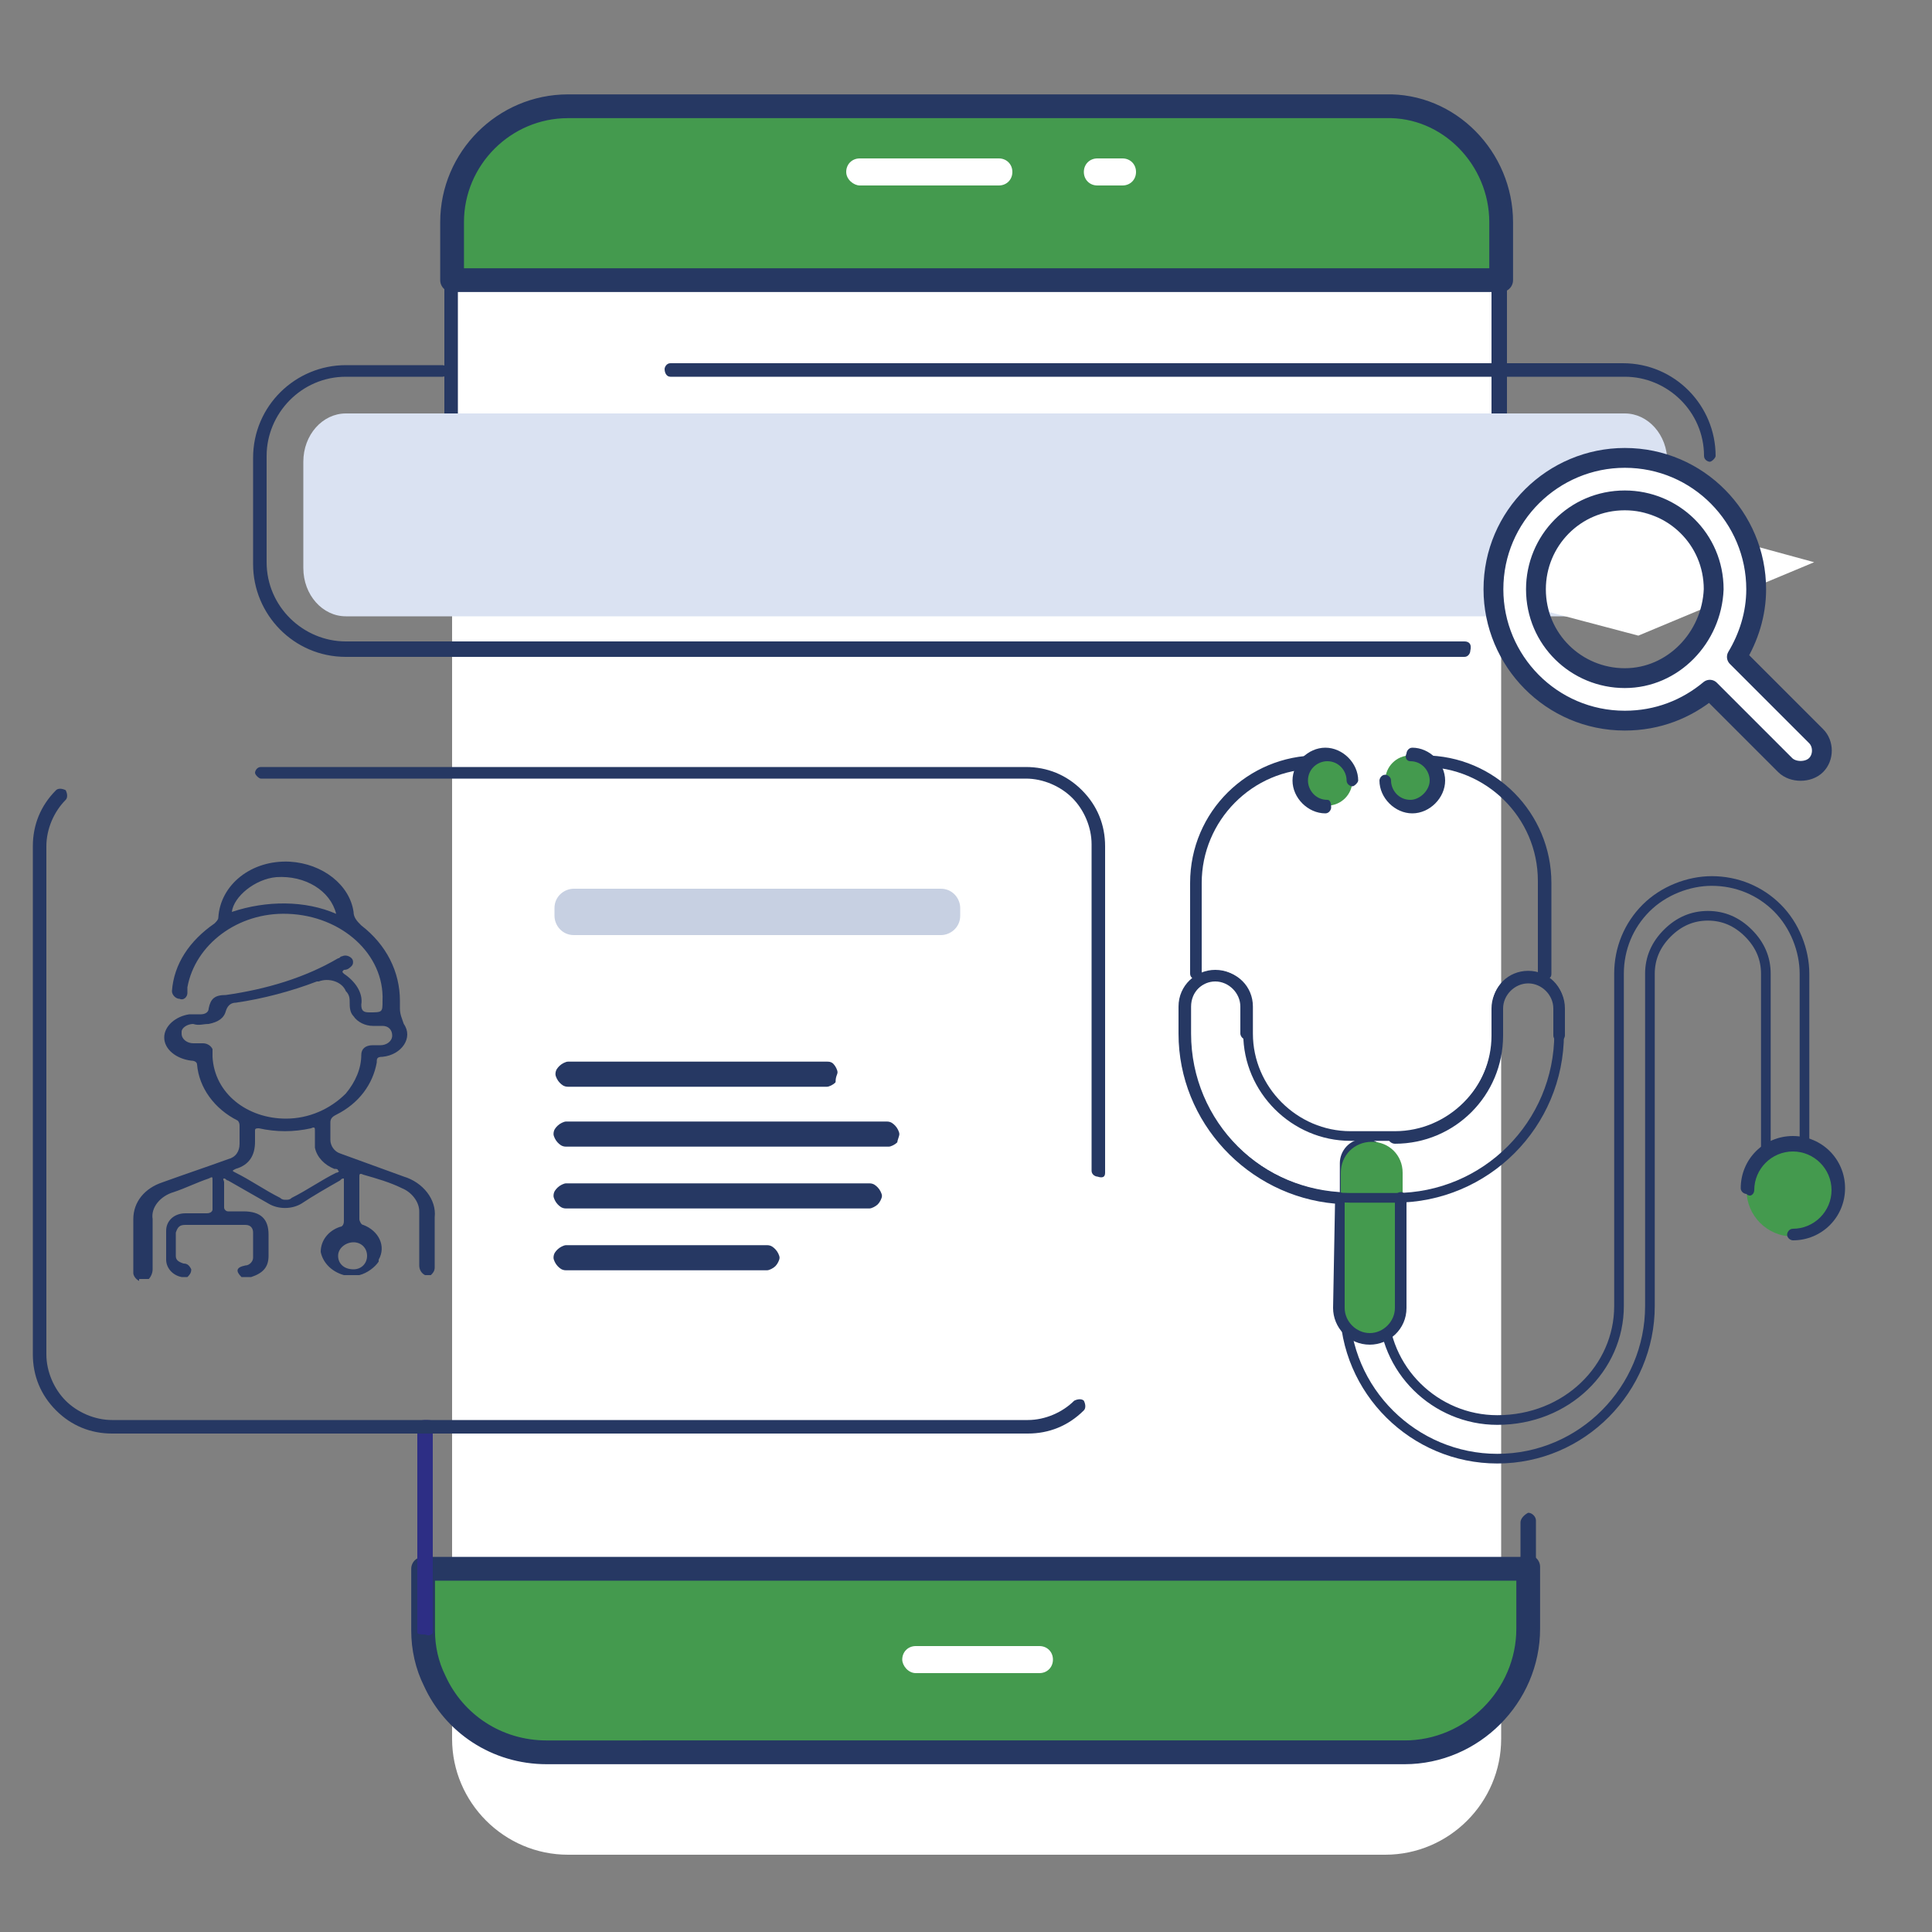
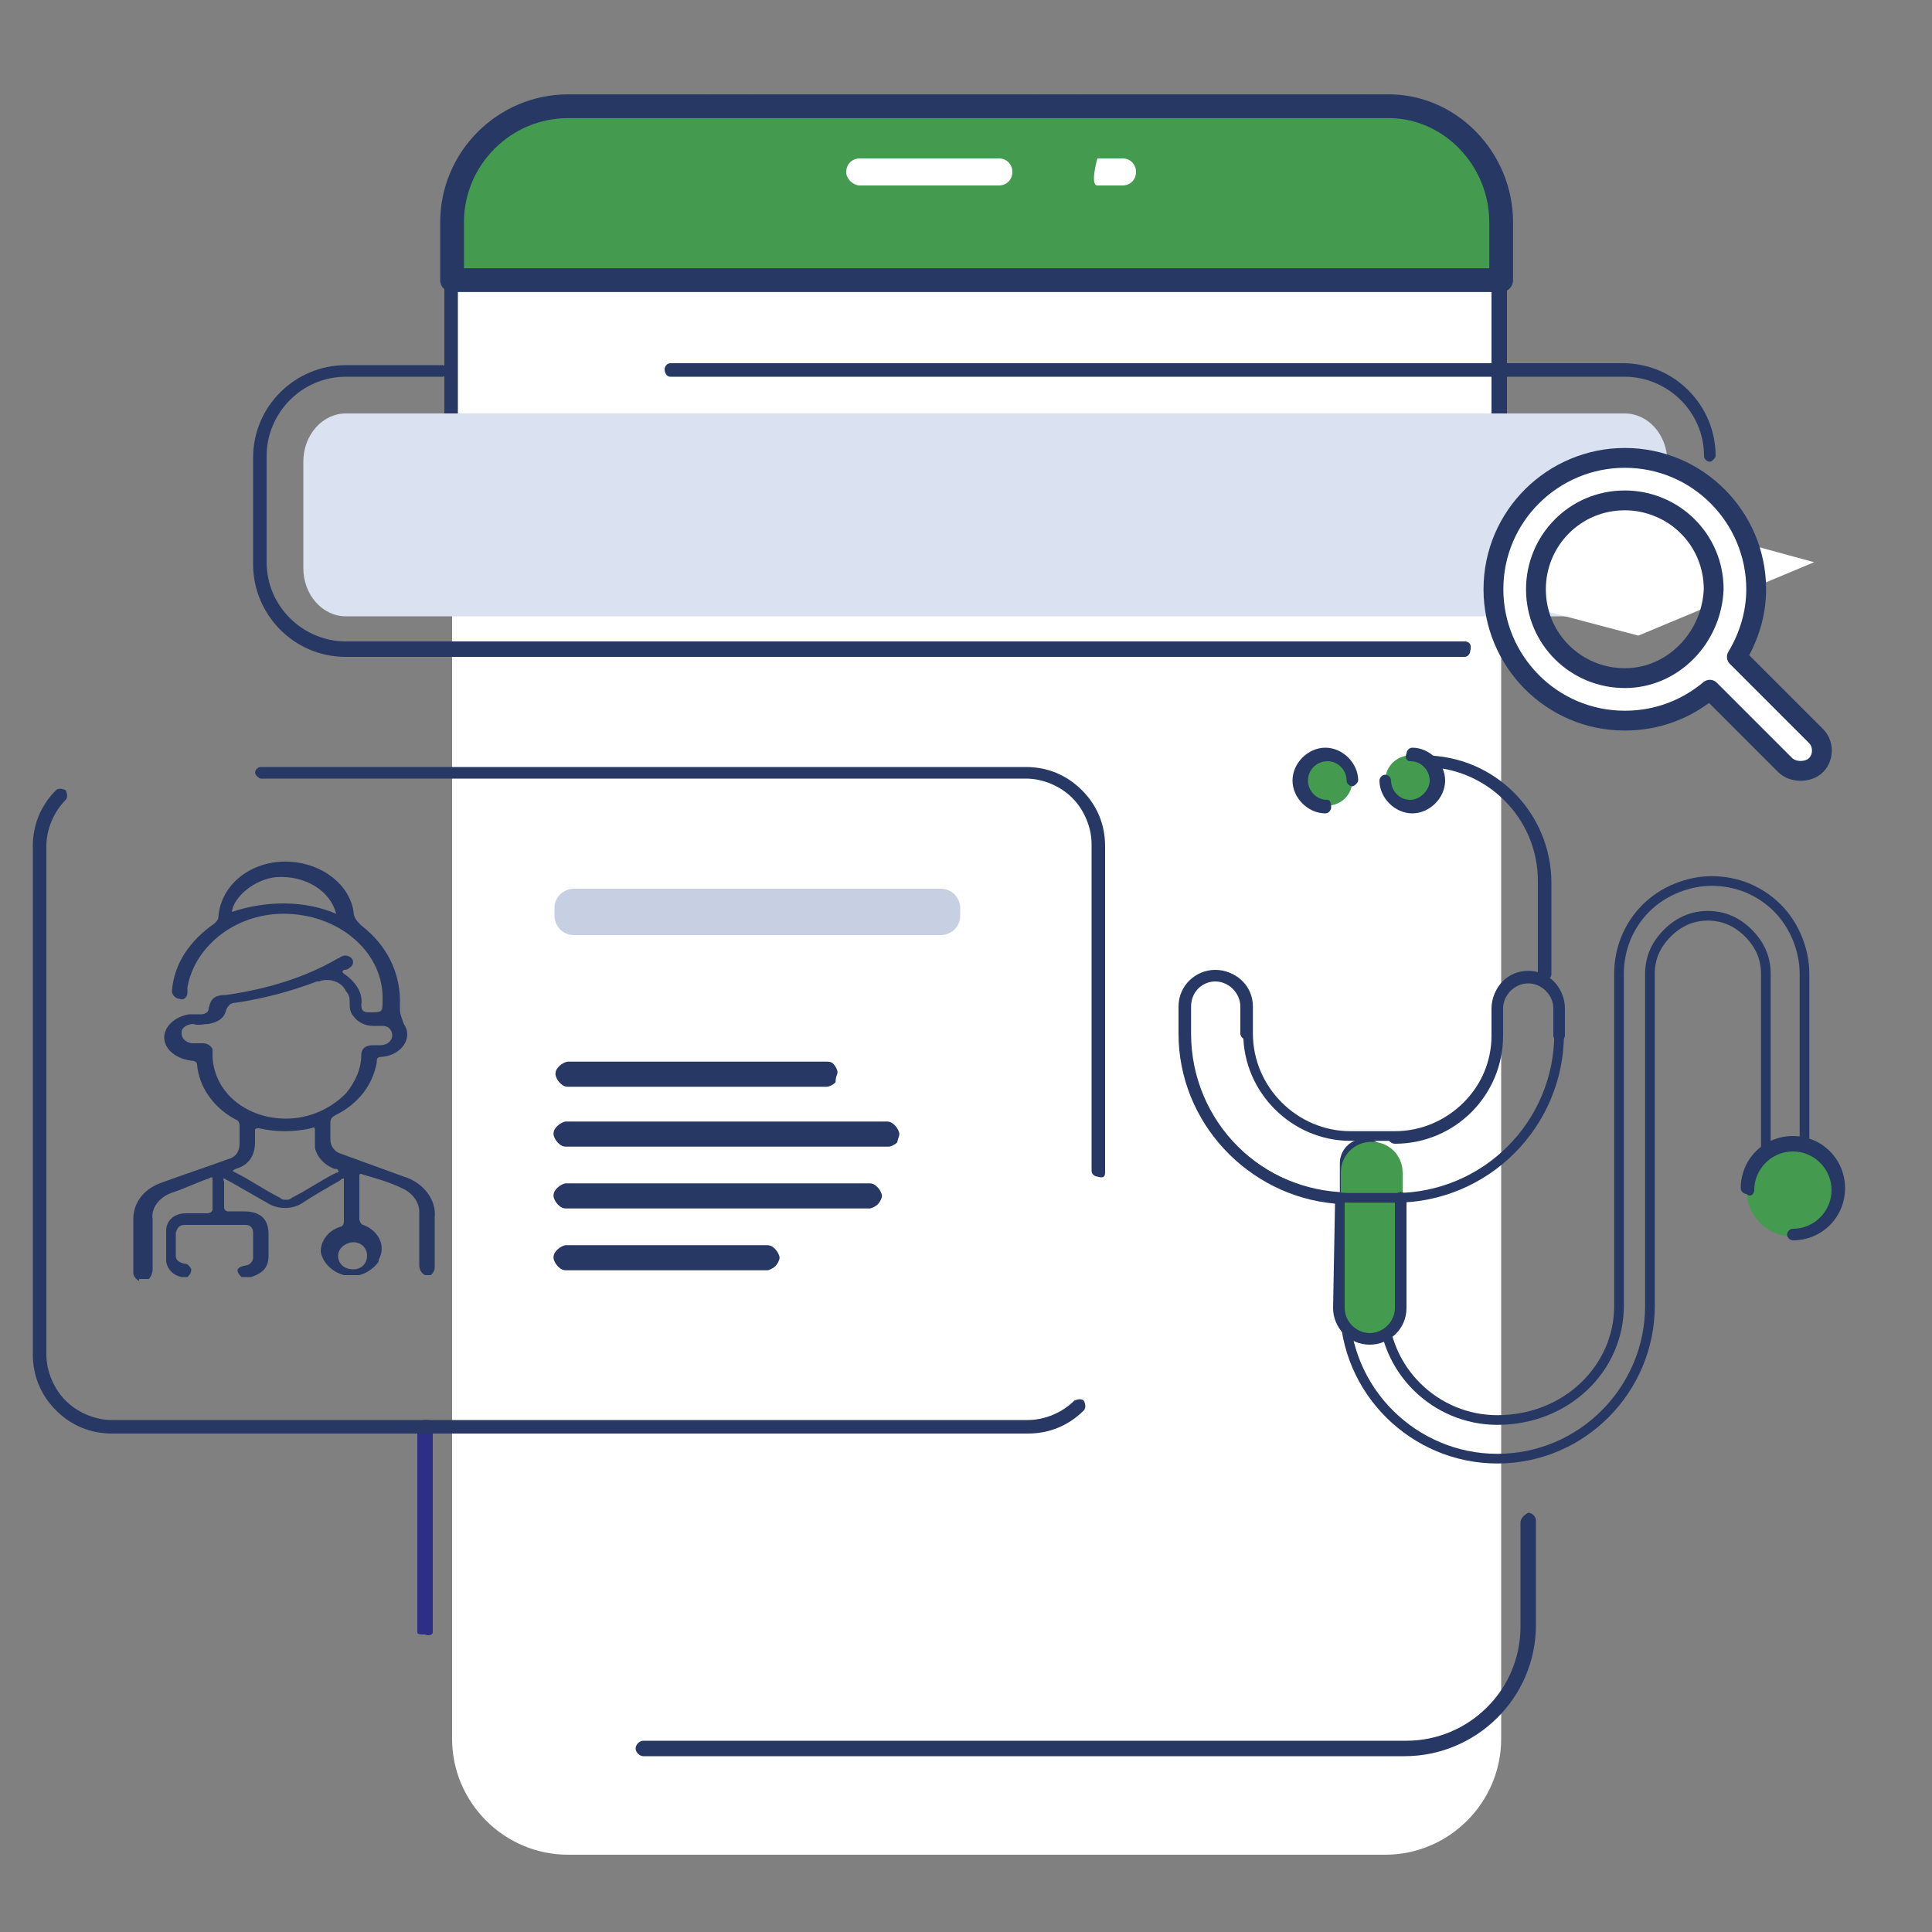
<svg xmlns="http://www.w3.org/2000/svg" version="1.1" id="Layer_1" x="0px" y="0px" viewBox="0 0 100 100" style="enable-background:new 0 0 100 100;" xml:space="preserve">
  <rect x="0" y="0" width="100" height="100" fill="#808080" stroke="none" />
  <style type="text/css">
	.st0{fill:#FFFFFF;}
	.st1{fill:#449A4E;stroke:#263863;stroke-width:1.23;stroke-linecap:round;stroke-linejoin:round;stroke-miterlimit:10;}
	.st2{fill-rule:evenodd;clip-rule:evenodd;fill:#FFFFFF;}
	.st3{fill-rule:evenodd;clip-rule:evenodd;fill:#263863;}
	.st4{fill-rule:evenodd;clip-rule:evenodd;fill:#2D2E85;}
	.st5{fill-rule:evenodd;clip-rule:evenodd;fill:#449A4E;}
	.st6{fill-rule:evenodd;clip-rule:evenodd;fill:none;stroke:#263863;stroke-width:0.5;stroke-miterlimit:10;}
	.st7{fill-rule:evenodd;clip-rule:evenodd;fill:#C7D0E2;}
	
		.st8{fill-rule:evenodd;clip-rule:evenodd;fill:#263863;stroke:#263863;stroke-width:0.1;stroke-linecap:round;stroke-linejoin:round;stroke-miterlimit:10;}
	.st9{fill:#DAE2F2;}
	.st10{fill:#263863;}
	.st11{fill:#FFFFFF;stroke:#263863;stroke-width:1.026;stroke-linecap:round;stroke-linejoin:round;stroke-miterlimit:10;}
</style>
  <path class="st0" d="M77.7,11.5V90c0,3.3-2.7,6-6,6H29.4c-3.3,0-6-2.7-6-6V11.5c0-3.3,2.7-6,6-6l42.3,0C75,5.4,77.7,8.2,77.7,11.5z" />
-   <path class="st1" d="M79.1,81.1v3.2c0,3.5-2.9,6.4-6.4,6.4H28.3c-2.6,0-4.8-1.5-5.8-3.7c-0.4-0.8-0.6-1.7-0.6-2.6v-3.2H79.1  L79.1,81.1z" />
  <path class="st1" d="M77.7,11.5v3l-54.3,0v-3c0-3.3,2.7-6,6-6l42.3,0C75,5.4,77.7,8.2,77.7,11.5L77.7,11.5z" />
  <path class="st2" d="M44.5,9.6h7.2c0.4,0,0.7-0.3,0.7-0.7s-0.3-0.7-0.7-0.7h-7.2c-0.4,0-0.7,0.3-0.7,0.7S44.2,9.6,44.5,9.6z" />
-   <path class="st2" d="M56.8,9.6h1.3c0.4,0,0.7-0.3,0.7-0.7s-0.3-0.7-0.7-0.7h-1.3c-0.4,0-0.7,0.3-0.7,0.7S56.4,9.6,56.8,9.6z" />
+   <path class="st2" d="M56.8,9.6h1.3c0.4,0,0.7-0.3,0.7-0.7s-0.3-0.7-0.7-0.7h-1.3S56.4,9.6,56.8,9.6z" />
  <path class="st2" d="M47.4,86.6h6.4c0.4,0,0.7-0.3,0.7-0.7c0-0.4-0.3-0.7-0.7-0.7h-6.4c-0.4,0-0.7,0.3-0.7,0.7  C46.7,86.2,47,86.6,47.4,86.6z" />
  <path class="st3" d="M78.7,78.8v5.4c0,3.3-2.7,5.9-5.9,5.9H33.3c-0.2,0-0.4,0.2-0.4,0.4c0,0.2,0.2,0.4,0.4,0.4h39.4  c3.7,0,6.8-3,6.8-6.8v-5.4c0-0.2-0.2-0.4-0.4-0.4C78.9,78.4,78.7,78.6,78.7,78.8z" />
  <path class="st4" d="M22.4,84.5V73.6c0-0.1-0.2-0.1-0.4-0.1c-0.2,0-0.4,0.1-0.4,0.1v10.9c0,0.1,0.2,0.1,0.4,0.1  C22.2,84.7,22.4,84.6,22.4,84.5L22.4,84.5z" />
  <path class="st3" d="M23.7,30.9V11.5c0-3.1,2.5-5.6,5.6-5.6l42.3,0c3.1,0,5.6,2.5,5.6,5.6v20.3c0,0.2,0.2,0.4,0.4,0.4  c0.2,0,0.4-0.2,0.4-0.4V11.5c0-3.5-2.9-6.4-6.4-6.4L29.4,5C25.9,5,23,7.9,23,11.5v19.4c0,0.2,0.2,0.4,0.4,0.4  C23.6,31.2,23.7,31.1,23.7,30.9L23.7,30.9z" />
  <g>
-     <path class="st3" d="M68.2,39.1c-3.6,0-6.6,2.9-6.6,6.6v4.7c0,0.2,0.2,0.3,0.3,0.3c0.2,0,0.3-0.2,0.3-0.3v-4.7   c0-3.2,2.6-5.9,5.9-5.9c0.2,0,0.3-0.2,0.3-0.3S68.4,39.1,68.2,39.1z" />
    <path class="st3" d="M80.3,50.4v-4.7c0-3.6-2.9-6.6-6.6-6.6c-0.2,0-0.3,0.2-0.3,0.3s0.2,0.3,0.3,0.3c3.2,0,5.9,2.6,5.9,5.9v4.7   c0,0.2,0.2,0.3,0.3,0.3C80.2,50.7,80.3,50.6,80.3,50.4z" />
    <circle class="st5" cx="68.7" cy="40.4" r="1.3" />
    <path class="st3" d="M68.7,41.4c-0.6,0-1-0.5-1-1c0-0.6,0.5-1,1-1c0.6,0,1,0.5,1,1c0,0.2,0.2,0.3,0.3,0.3s0.3-0.2,0.3-0.3   c0-0.9-0.8-1.7-1.7-1.7c-0.9,0-1.7,0.8-1.7,1.7c0,0.9,0.8,1.7,1.7,1.7c0.2,0,0.3-0.2,0.3-0.3S68.9,41.4,68.7,41.4L68.7,41.4z" />
    <path class="st6" d="M83.8,67.6V50.4c0-1.3,0.5-2.5,1.4-3.4c0.9-0.9,2.2-1.4,3.4-1.4l0,0c1.3,0,2.5,0.5,3.4,1.4   c0.9,0.9,1.4,2.2,1.4,3.4c0,4.1,0,10,0,10c0,0.5-0.4,1-1,1s-1-0.4-1-1v-10c0-0.8-0.3-1.5-0.9-2.1c-0.6-0.6-1.3-0.9-2.1-0.9l0,0   c-0.8,0-1.5,0.3-2.1,0.9c-0.6,0.6-0.9,1.3-0.9,2.1v17.2c0,4.3-3.5,7.9-7.9,7.9h0c-4.3,0-7.9-3.5-7.9-7.9v-7.4c0-0.5,0.4-1,1-1   s1,0.4,1,1v7.4c0,3.3,2.7,5.9,5.9,5.9h0C81.1,73.5,83.8,70.8,83.8,67.6L83.8,67.6z" />
    <circle class="st5" cx="73" cy="40.4" r="1.3" />
    <path class="st3" d="M73,39.4c0.6,0,1,0.5,1,1s-0.5,1-1,1c-0.6,0-1-0.5-1-1c0-0.2-0.2-0.3-0.3-0.3c-0.2,0-0.3,0.2-0.3,0.3   c0,0.9,0.8,1.7,1.7,1.7c0.9,0,1.7-0.8,1.7-1.7c0-0.9-0.8-1.7-1.7-1.7c-0.2,0-0.3,0.2-0.3,0.3C72.7,39.2,72.8,39.4,73,39.4z" />
    <path class="st5" d="M69.4,60.7v7c0,0.9,0.7,1.6,1.6,1.6s1.6-0.7,1.6-1.6v-7c0-0.9-0.7-1.6-1.6-1.6S69.4,59.8,69.4,60.7z" />
    <circle class="st5" cx="92.8" cy="61.6" r="2.4" />
    <path class="st3" d="M90.8,61.6c0-1.1,0.9-2,2-2c1.1,0,2,0.9,2,2c0,1.1-0.9,2-2,2c-0.2,0-0.3,0.2-0.3,0.3c0,0.2,0.2,0.3,0.3,0.3   c1.5,0,2.7-1.2,2.7-2.7s-1.2-2.7-2.7-2.7c-1.5,0-2.7,1.2-2.7,2.7c0,0.2,0.2,0.3,0.3,0.3C90.6,62,90.8,61.8,90.8,61.6z" />
    <path class="st6" d="M77.5,52.1v1.4c0,2.9-2.4,5.3-5.3,5.3c-0.8,0-1.5,0-2.3,0c-2.9,0-5.3-2.4-5.3-5.3v-1.4c0-0.9-0.7-1.6-1.6-1.6   c-0.9,0-1.6,0.7-1.6,1.6v1.4c0,4.7,3.8,8.5,8.5,8.5c0.8,0,1.5,0,2.3,0c4.7,0,8.5-3.8,8.5-8.5v-1.4c0-0.9-0.7-1.6-1.6-1.6   C78.2,50.5,77.5,51.2,77.5,52.1L77.5,52.1z" />
    <path class="st3" d="M72.2,59.2c3.1,0,5.6-2.5,5.6-5.6v-1.4c0-0.7,0.6-1.3,1.3-1.3c0.7,0,1.3,0.6,1.3,1.3v1.4   c0,0.2,0.2,0.3,0.3,0.3c0.2,0,0.3-0.2,0.3-0.3v-1.4c0-1.1-0.9-1.9-1.9-1.9c-1.1,0-1.9,0.9-1.9,1.9v1.4c0,2.7-2.2,5-5,5   c-0.2,0-0.3,0.2-0.3,0.3C71.8,59,72,59.2,72.2,59.2z" />
    <path class="st3" d="M69.1,62.3c-4.5-0.4-8.1-4.2-8.1-8.8v-1.4c0-1.1,0.9-1.9,1.9-1.9c1.1,0,1.9,0.9,1.9,1.9v1.4   c0,0.2-0.2,0.3-0.3,0.3c-0.2,0-0.3-0.2-0.3-0.3v-1.4c0-0.7-0.6-1.3-1.3-1.3c-0.7,0-1.3,0.6-1.3,1.3v1.4c0,4.4,3.4,7.9,7.7,8.2   c0.2,0,0.3,0.2,0.3,0.3v5.7c0,0.7,0.6,1.3,1.3,1.3s1.3-0.6,1.3-1.3V62c0-0.2,0.2-0.3,0.3-0.3c0.2,0,0.3,0.2,0.3,0.3v5.7   c0,1.1-0.9,1.9-1.9,1.9c-1.1,0-1.9-0.9-1.9-1.9L69.1,62.3L69.1,62.3z" />
  </g>
  <g>
    <path class="st3" d="M57.2,60.7c0-6.1,0-12.9,0-16.9c0-1.1-0.4-2.1-1.2-2.9c-0.8-0.8-1.8-1.2-2.9-1.2c-8,0-27.2,0-39.6,0   c-0.2,0-0.3,0.2-0.3,0.3s0.2,0.3,0.3,0.3c12.5,0,31.6,0,39.6,0c0.9,0,1.8,0.4,2.4,1c0.6,0.6,1,1.5,1,2.4c0,4.1,0,10.9,0,16.9   c0,0.2,0.2,0.3,0.3,0.3C57.1,61,57.2,60.9,57.2,60.7L57.2,60.7z" />
    <path class="st3" d="M2.9,40.9c-0.8,0.8-1.2,1.8-1.2,2.9c0,6.5,0,19.8,0,26.3c0,1.1,0.4,2.1,1.2,2.9c0.8,0.8,1.8,1.2,2.9,1.2   c10,0,37.4,0,47.4,0c1.1,0,2.1-0.4,2.9-1.2c0.1-0.1,0.1-0.3,0-0.5c-0.1-0.1-0.3-0.1-0.5,0c-0.6,0.6-1.5,1-2.4,1   c-10,0-37.4,0-47.4,0c-0.9,0-1.8-0.4-2.4-1c-0.6-0.6-1-1.5-1-2.4c0-6.5,0-19.8,0-26.3c0-0.9,0.4-1.8,1-2.4c0.1-0.1,0.1-0.3,0-0.5   C3.2,40.8,3,40.8,2.9,40.9L2.9,40.9z" />
    <path class="st7" d="M49.7,47c0-0.5-0.4-1-1-1c-3.5,0-15.5,0-19,0c-0.5,0-1,0.4-1,1c0,0.1,0,0.3,0,0.4c0,0.5,0.4,1,1,1   c3.5,0,15.5,0,19,0c0.5,0,1-0.4,1-1C49.7,47.3,49.7,47.1,49.7,47z" />
    <path class="st8" d="M43.3,55.5c0-0.1-0.1-0.3-0.2-0.4C43,55,42.9,55,42.8,55c-2.2,0-11.2,0-13.4,0c-0.1,0-0.3,0.1-0.4,0.2   c-0.1,0.1-0.2,0.2-0.2,0.4c0,0,0,0,0,0c0,0.1,0.1,0.3,0.2,0.4c0.1,0.1,0.2,0.2,0.4,0.2c2.2,0,11.2,0,13.4,0c0.1,0,0.3-0.1,0.4-0.2   C43.2,55.7,43.3,55.6,43.3,55.5C43.3,55.5,43.3,55.5,43.3,55.5z" />
    <path class="st8" d="M46.5,58.7c0-0.1-0.1-0.3-0.2-0.4c-0.1-0.1-0.2-0.2-0.4-0.2H29.3c-0.1,0-0.3,0.1-0.4,0.2   c-0.1,0.1-0.2,0.2-0.2,0.4v0c0,0.1,0.1,0.3,0.2,0.4c0.1,0.1,0.2,0.2,0.4,0.2H46c0.1,0,0.3-0.1,0.4-0.2C46.4,59,46.5,58.8,46.5,58.7   L46.5,58.7z" />
    <path class="st8" d="M45.6,61.9c0-0.1-0.1-0.3-0.2-0.4c-0.1-0.1-0.2-0.2-0.4-0.2c-2.5,0-13.2,0-15.7,0c-0.1,0-0.3,0.1-0.4,0.2   c-0.1,0.1-0.2,0.2-0.2,0.4c0,0,0,0,0,0c0,0.1,0.1,0.3,0.2,0.4c0.1,0.1,0.2,0.2,0.4,0.2c2.5,0,13.2,0,15.7,0c0.1,0,0.3-0.1,0.4-0.2   C45.5,62.2,45.6,62,45.6,61.9C45.6,61.9,45.6,61.9,45.6,61.9z" />
    <path class="st8" d="M40.3,65.1c0-0.1-0.1-0.3-0.2-0.4c-0.1-0.1-0.2-0.2-0.4-0.2c-1.9,0-8.5,0-10.4,0c-0.1,0-0.3,0.1-0.4,0.2   c-0.1,0.1-0.2,0.2-0.2,0.4c0,0,0,0,0,0c0,0.1,0.1,0.3,0.2,0.4c0.1,0.1,0.2,0.2,0.4,0.2c1.9,0,8.5,0,10.4,0c0.1,0,0.3-0.1,0.4-0.2   C40.2,65.4,40.3,65.2,40.3,65.1C40.3,65.1,40.3,65.1,40.3,65.1L40.3,65.1z" />
  </g>
  <path class="st3" d="M75.8,33.2H17.9c-2.2,0-4.1-1.8-4.1-4.1v-5.5c0-2.2,1.8-4.1,4.1-4.1h5c0.2,0,0.3-0.2,0.3-0.3  c0-0.2-0.2-0.3-0.3-0.3h-5c-2.6,0-4.8,2.1-4.8,4.8v5.5c0,2.6,2.1,4.8,4.8,4.8h57.9c0.2,0,0.3-0.2,0.3-0.3  C76.2,33.3,76,33.2,75.8,33.2z" />
  <path class="st3" d="M34.7,19.5h49.4c2.2,0,4.1,1.8,4.1,4.1c0,0.2,0.2,0.3,0.3,0.3s0.3-0.2,0.3-0.3c0-2.6-2.1-4.8-4.8-4.8H34.7  c-0.2,0-0.3,0.2-0.3,0.3C34.4,19.3,34.5,19.5,34.7,19.5z" />
  <path class="st9" d="M17.9,31.9c-1.2,0-2.2-1.1-2.2-2.5v-5.5c0-1.4,1-2.5,2.2-2.5h66.2c1.2,0,2.2,1.1,2.2,2.5v2.7  c0,1.4-1,5.3-2.2,5.3H17.9L17.9,31.9z" />
  <g>
    <g id="Background5">
	</g>
  </g>
  <path class="st10" d="M7.2,66.3C7,66.2,6.9,66,6.9,65.9c0-0.9,0-1.8,0-2.8c0-0.9,0.6-1.6,1.5-1.9c1.1-0.4,2.3-0.8,3.4-1.2  c0.4-0.1,0.6-0.4,0.6-0.8c0-0.3,0-0.6,0-0.9c0-0.1,0-0.2-0.1-0.3c-1.2-0.6-2-1.7-2.1-2.9c0-0.1-0.1-0.2-0.3-0.2  c-0.8-0.1-1.4-0.6-1.4-1.2c0-0.6,0.6-1.1,1.3-1.2c0.2,0,0.4,0,0.6,0c0.2,0,0.4-0.1,0.4-0.3c0.1-0.5,0.3-0.7,0.9-0.7  c2.1-0.3,4.1-0.9,5.8-1.9c0.1,0,0.1-0.1,0.2-0.1c0.2-0.1,0.4,0,0.5,0.1c0,0,0,0,0,0c0.1,0.1,0.1,0.3,0,0.4c0,0,0,0,0,0  c-0.1,0.1-0.2,0.2-0.4,0.2c-0.1,0.1-0.1,0.1,0,0.2c0.6,0.4,1,1,0.9,1.6c0,0.3,0.1,0.4,0.4,0.4c0.7,0,0.7,0,0.7-0.6  c0.1-2.4-2.1-4.4-4.9-4.5c-2.6-0.1-4.8,1.6-5.2,3.8c0,0.1,0,0.2,0,0.3c0,0.2-0.2,0.4-0.4,0.3c0,0,0,0,0,0c-0.2,0-0.4-0.2-0.4-0.4  c0,0,0,0,0,0c0.1-1.4,0.9-2.6,2.2-3.5c0.1-0.1,0.2-0.2,0.2-0.3c0.1-1.7,1.7-3,3.7-2.9c1.7,0.1,3.1,1.2,3.3,2.6  c0,0.3,0.2,0.5,0.4,0.7c1.3,1,2,2.4,2,3.9c0,0.1,0,0.3,0,0.4c0,0.3,0.1,0.5,0.2,0.8c0.5,0.7-0.1,1.6-1.1,1.7c-0.3,0-0.3,0.1-0.3,0.3  c-0.2,1.1-0.9,2.1-2.1,2.7c-0.2,0.1-0.3,0.2-0.3,0.4c0,0.3,0,0.6,0,0.9c0,0.3,0.2,0.6,0.5,0.7c1.1,0.4,2.2,0.8,3.3,1.2  c1,0.3,1.7,1.2,1.6,2.1c0,0.9,0,1.8,0,2.6c0,0.2-0.1,0.3-0.2,0.4H22c-0.2-0.1-0.3-0.3-0.3-0.5c0-0.9,0-1.9,0-2.8  c0-0.5-0.4-1-0.9-1.2c-0.6-0.3-1.3-0.5-2-0.7c-0.2-0.1-0.2,0-0.2,0.1c0,0.7,0,1.5,0,2.2c0,0.1,0.1,0.3,0.2,0.3  c0.8,0.3,1.2,1.1,0.8,1.8c0,0,0,0,0,0.1c-0.2,0.3-0.6,0.6-1,0.7h-0.7c0,0,0,0-0.1,0c-0.7-0.2-1.1-0.7-1.2-1.2c0-0.6,0.4-1.1,1-1.3  c0.1,0,0.2-0.1,0.2-0.3c0-0.7,0-1.3,0-2c0-0.1,0-0.1,0-0.2c-0.1,0-0.1,0-0.2,0.1c-0.7,0.4-1.4,0.8-2,1.2c-0.5,0.3-1.2,0.3-1.7,0  c-0.7-0.4-1.4-0.8-2.1-1.2c-0.1,0-0.1-0.1-0.2-0.1s0,0.1,0,0.2c0,0.4,0,0.9,0,1.3c0,0.1,0.1,0.2,0.2,0.2c0.3,0,0.5,0,0.8,0  c0.9,0,1.3,0.4,1.3,1.2v1.1c0,0.6-0.3,0.9-0.9,1.1h-0.5c-0.3-0.3-0.3-0.5,0.2-0.6c0.2,0,0.4-0.2,0.4-0.4c0-0.4,0-0.8,0-1.3  c0-0.2-0.1-0.4-0.4-0.4c0,0-0.1,0-0.1,0c-1,0-2,0-3,0c-0.3,0-0.4,0.1-0.5,0.4c0,0.4,0,0.8,0,1.2c0,0.2,0.1,0.3,0.4,0.4  c0.2,0,0.3,0.1,0.4,0.3c0,0.2-0.1,0.3-0.2,0.4H9.4c-0.5-0.1-0.8-0.5-0.8-0.9c0-0.5,0-1,0-1.5c0-0.5,0.4-0.9,1-0.9c0.4,0,0.7,0,1.1,0  c0.2,0,0.3-0.1,0.3-0.2c0-0.5,0-1,0-1.5c0-0.2,0-0.2-0.2-0.1c-0.6,0.2-1.2,0.5-1.8,0.7c-0.7,0.2-1.2,0.8-1.1,1.4c0,0.9,0,1.8,0,2.6  c0,0.2-0.1,0.4-0.2,0.5H7.2z M14.8,57.9c1.2,0,2.3-0.5,3.1-1.3c0.5-0.6,0.8-1.3,0.8-2c0-0.3,0.2-0.5,0.6-0.5c0.1,0,0.3,0,0.4,0  c0.3,0,0.6-0.2,0.6-0.5c0,0,0,0,0,0c0-0.3-0.2-0.5-0.5-0.5c0,0,0,0,0,0c-0.2,0-0.4,0-0.5,0c-0.4,0-0.8-0.2-1-0.5  c-0.2-0.2-0.2-0.5-0.2-0.7c0-0.2,0-0.4-0.2-0.6c-0.2-0.5-0.9-0.7-1.4-0.5c0,0,0,0-0.1,0c-1.3,0.5-2.8,0.9-4.2,1.1  c-0.2,0-0.4,0.1-0.5,0.4c-0.1,0.4-0.4,0.6-0.9,0.7c-0.3,0-0.5,0.1-0.8,0c-0.3,0-0.6,0.2-0.6,0.4c0,0,0,0,0,0.1  c0,0.3,0.3,0.5,0.6,0.5c0,0,0,0,0,0c0.2,0,0.3,0,0.5,0c0.2,0,0.4,0.1,0.5,0.3c0,0,0,0,0,0c0,0.1,0,0.3,0,0.4  C11.1,56.6,12.8,57.9,14.8,57.9z M14.8,62.1c0.1,0,0.2,0,0.3-0.1c0.8-0.4,1.5-0.9,2.3-1.3c0.1,0,0.2-0.1,0.1-0.1  c0-0.1-0.1-0.1-0.2-0.1c-0.5-0.2-0.9-0.6-1-1.1c0-0.3,0-0.6,0-0.9c0-0.1,0-0.2-0.2-0.1c-0.9,0.2-1.8,0.2-2.7,0c-0.1,0-0.2,0-0.2,0.1  c0,0.2,0,0.4,0,0.6c0,0.7-0.3,1.2-1,1.4c-0.2,0.1-0.2,0.1,0,0.2c0.8,0.4,1.5,0.9,2.3,1.3C14.6,62.1,14.7,62.1,14.8,62.1L14.8,62.1z   M17.4,47.3c-0.3-1.2-1.6-2-3.1-1.9c-1.1,0.1-2.2,1-2.3,1.8C13.8,46.6,15.8,46.6,17.4,47.3z M19,65c0-0.4-0.3-0.7-0.7-0.7  c0,0,0,0,0,0c-0.4,0-0.8,0.3-0.8,0.7c0,0.4,0.3,0.7,0.8,0.7C18.7,65.7,19,65.4,19,65C19,65,19,65,19,65L19,65z" />
  <polygon class="st0" points="93.9,29.1 87.3,27.3 83.5,26 80.3,27.5 79.5,31.5 84.8,32.9 " />
  <path class="st11" d="M94,38.1L89.9,34c0.6-1,1-2.2,1-3.5c0-3.7-3-6.8-6.8-6.8c-3.7,0-6.8,3-6.8,6.8c0,3.7,3,6.8,6.8,6.8  c1.7,0,3.2-0.6,4.4-1.6l3.9,3.9c0.2,0.2,0.5,0.3,0.8,0.3c0.3,0,0.6-0.1,0.8-0.3C94.4,39.2,94.4,38.5,94,38.1z M84.1,35.1  c-2.5,0-4.6-2-4.6-4.6c0-2.5,2-4.6,4.6-4.6c2.5,0,4.6,2,4.6,4.6C88.6,33,86.6,35.1,84.1,35.1z" />
</svg>